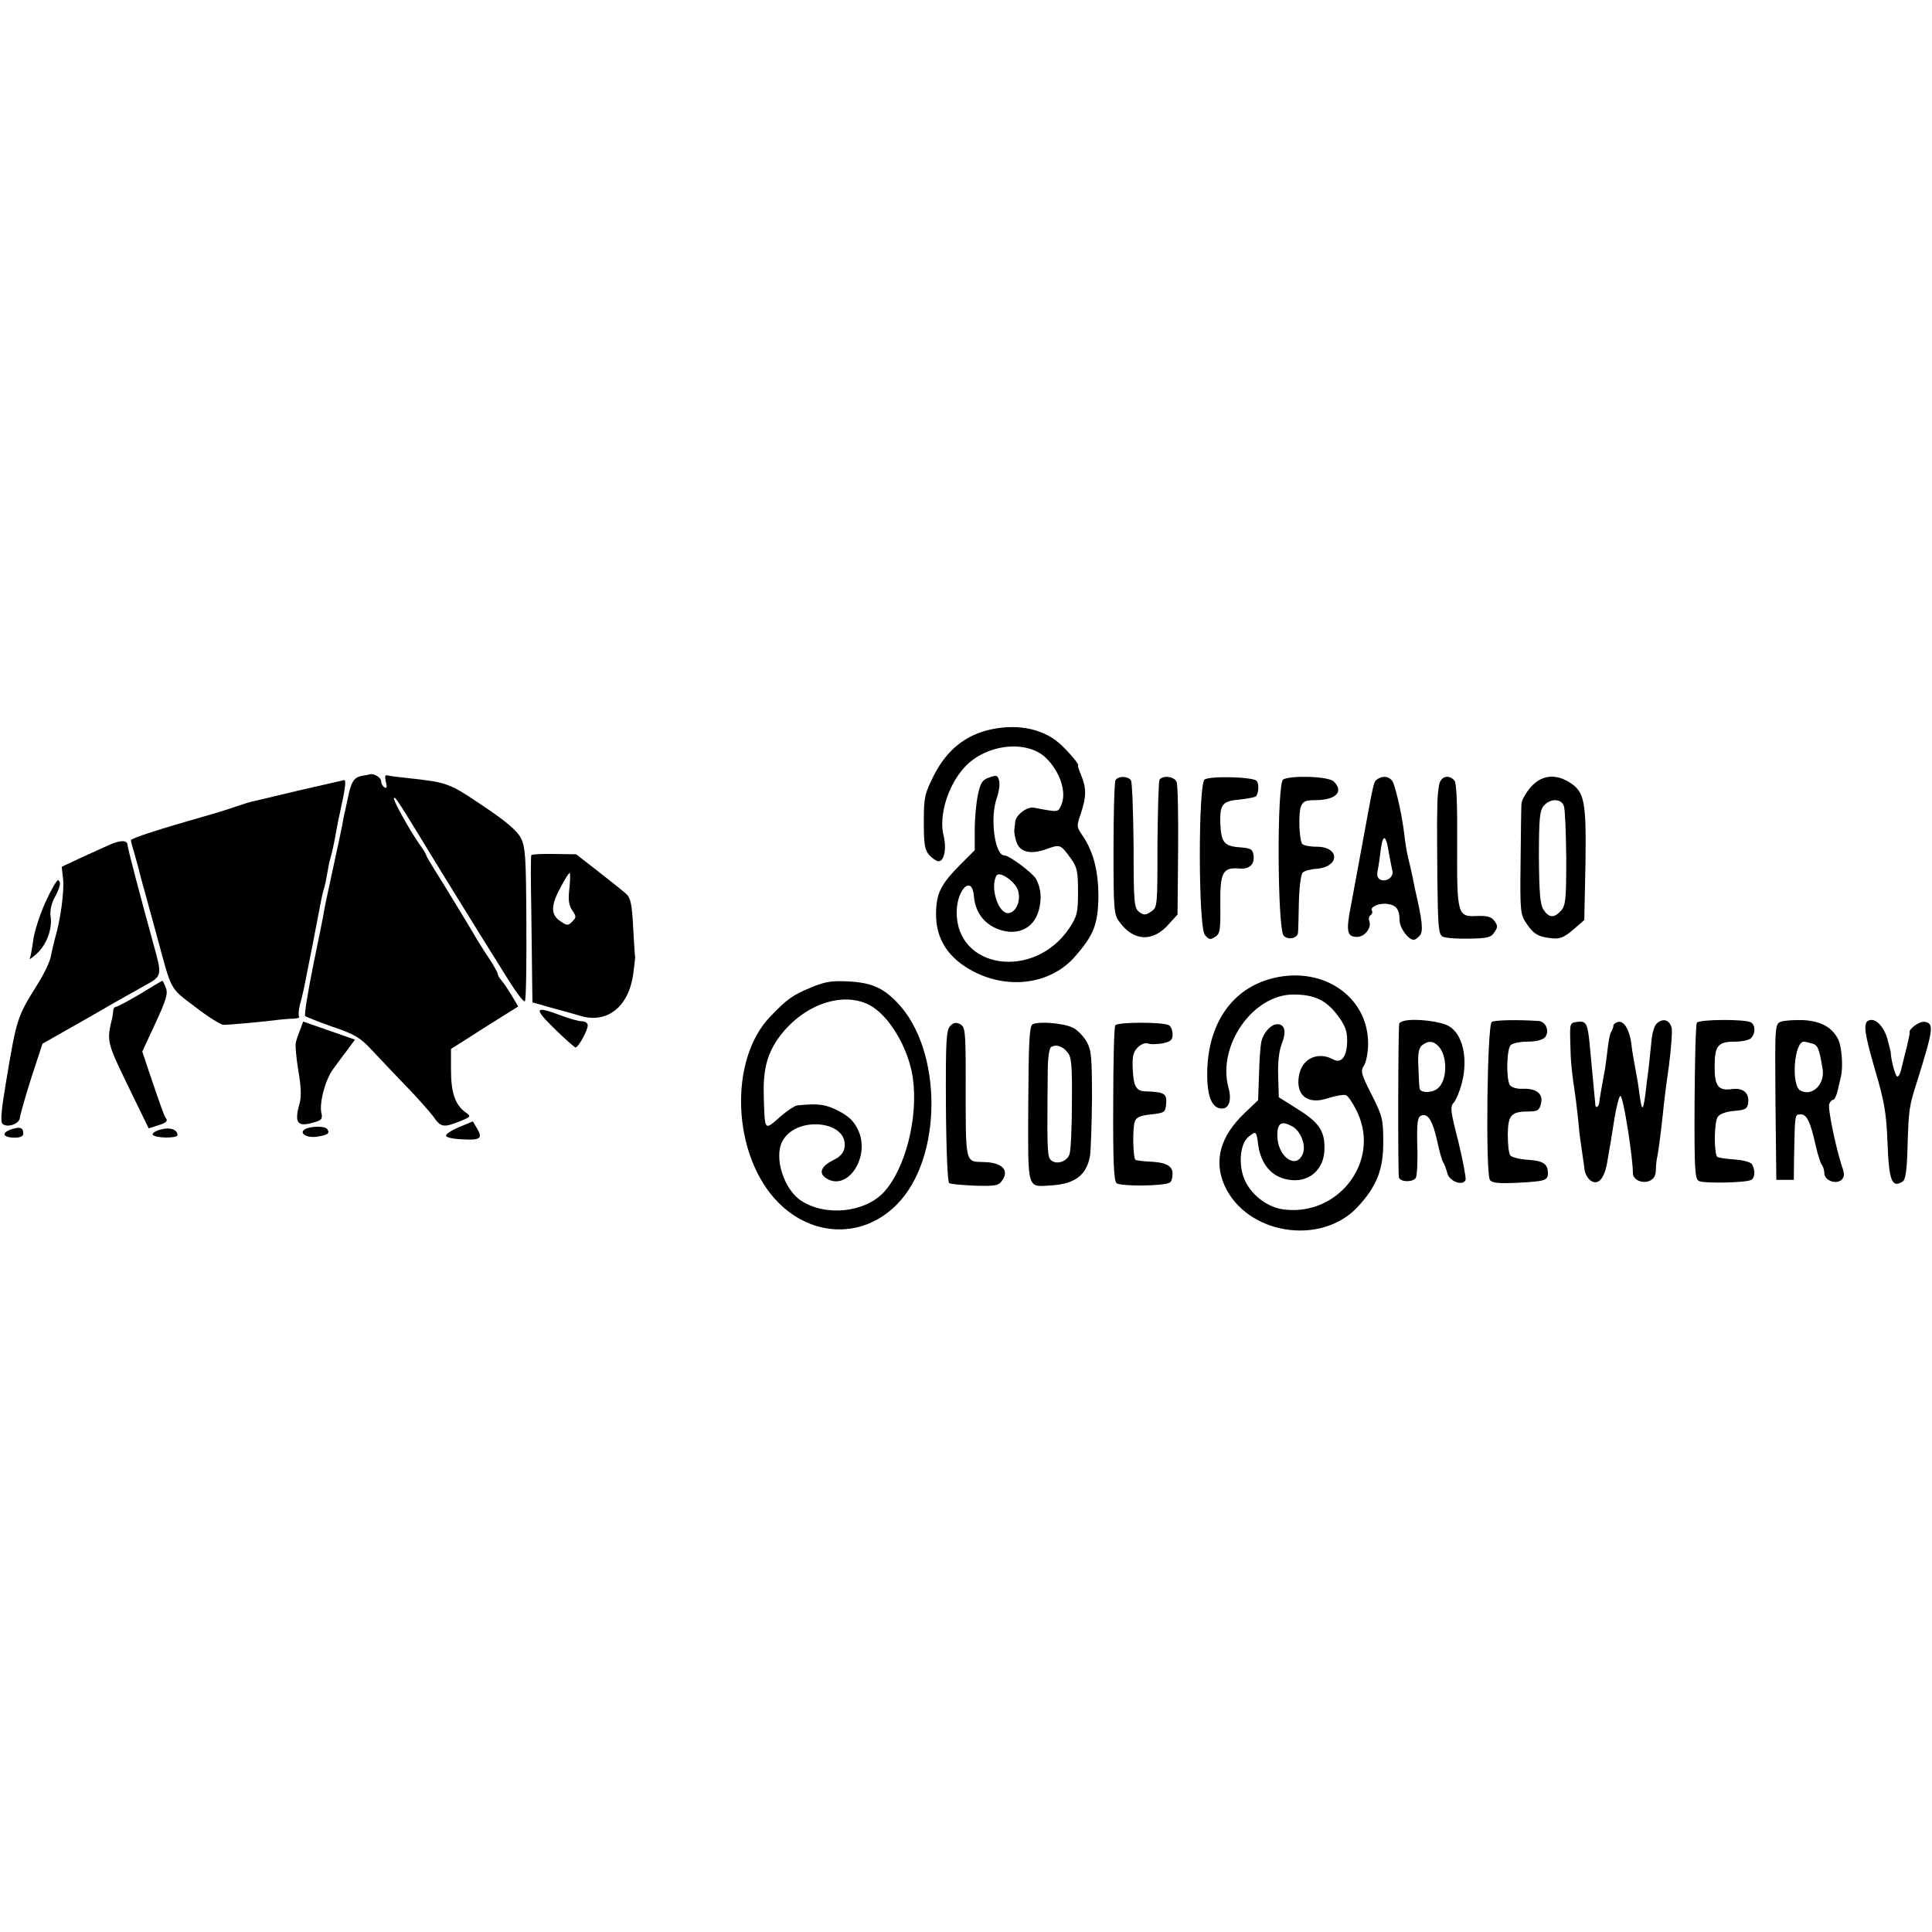
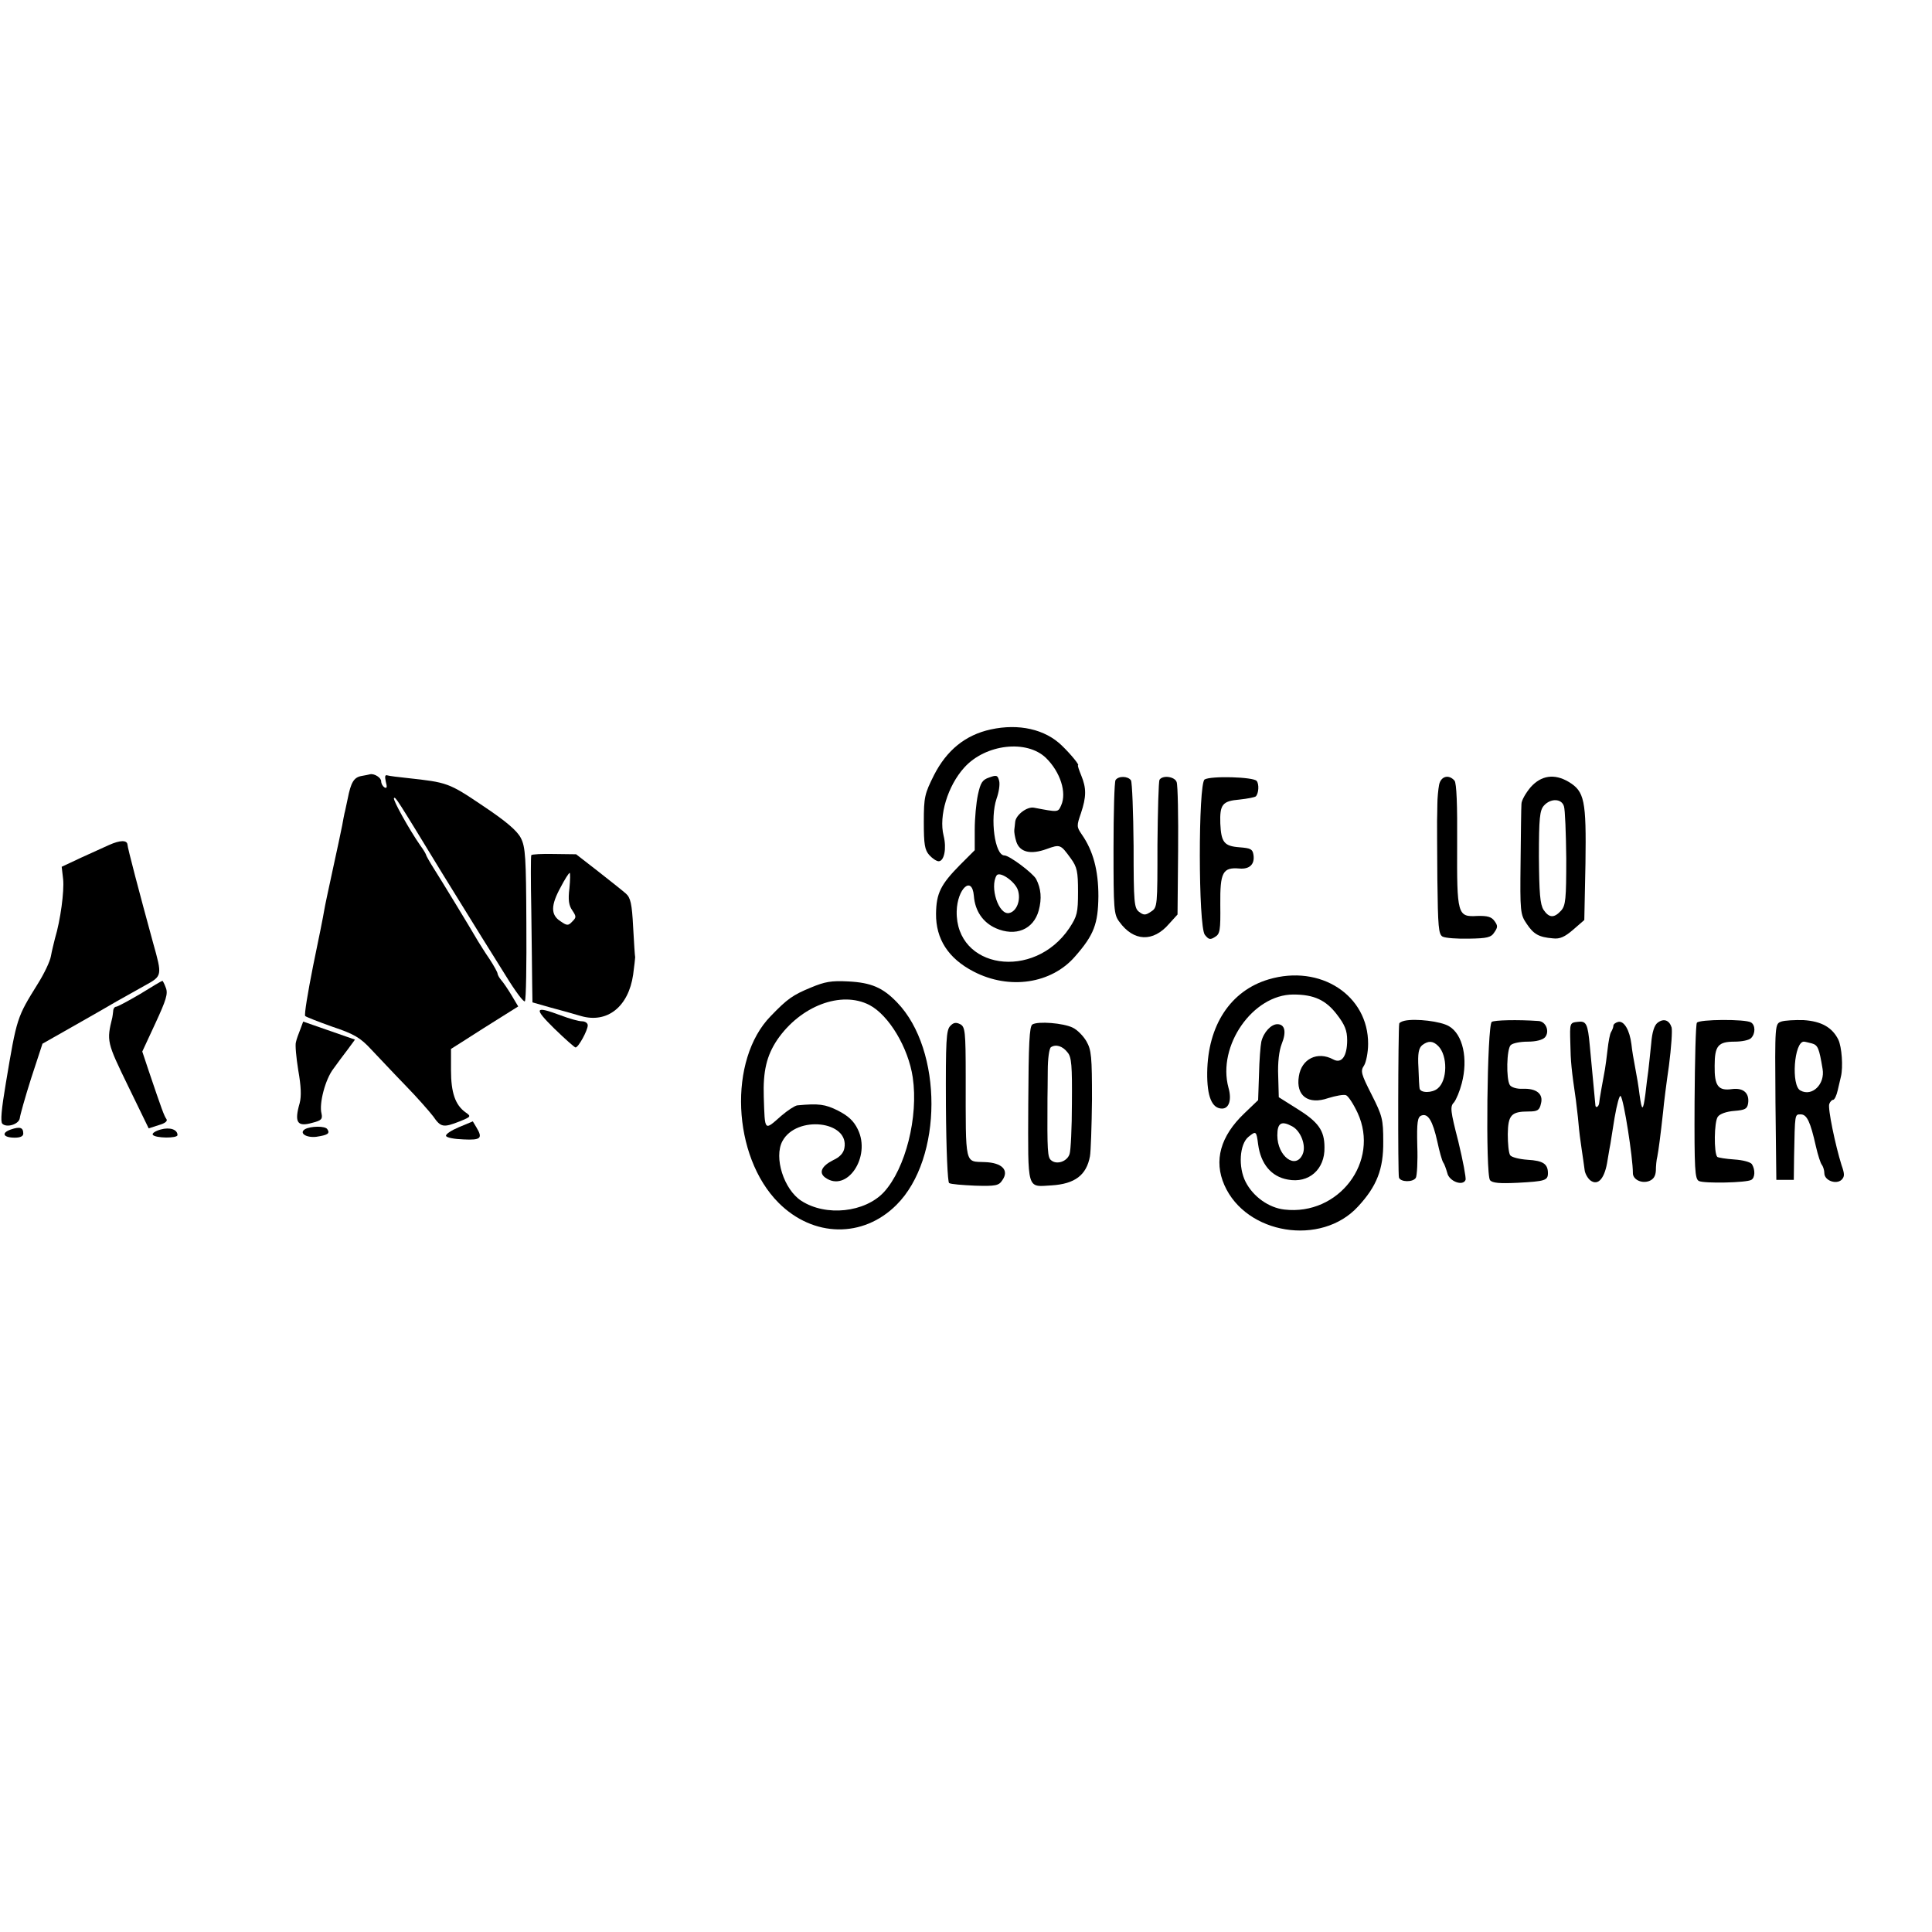
<svg xmlns="http://www.w3.org/2000/svg" version="1.0" width="664pt" height="664pt" viewBox="0 0 664 664" preserveAspectRatio="xMidYMid meet">
  <g transform="translate(0,664) scale(0.1,-0.1)" fill="#000000" stroke="none">
    <path d="M3405 4133 c-87 -19 -151 -71 -195 -157 -32 -64 -35 -75 -35 -161 0 -77 3 -96 19 -114 11 -12 25 -21 32 -21 19 0 28 44 17 88 -17 68 14 171 71 234 73 81 215 97 281 33 49 -48 72 -119 52 -163 -11 -24 -9 -24 -93 -8 -24 5 -63 -25 -65 -49 -1 -8 -2 -21 -3 -27 -1 -7 2 -25 7 -41 12 -36 49 -45 104 -25 47 17 48 16 83 -32 22 -30 25 -46 25 -115 0 -72 -3 -84 -30 -125 -122 -181 -391 -140 -387 58 2 78 53 125 59 53 4 -52 31 -91 75 -111 68 -30 130 -5 148 61 11 41 8 75 -9 108 -12 21 -92 81 -109 81 -33 0 -50 127 -27 195 8 22 12 49 9 61 -5 20 -9 21 -34 12 -24 -8 -30 -18 -39 -59 -6 -28 -11 -82 -11 -120 l0 -71 -51 -51 c-66 -67 -81 -97 -82 -167 -1 -87 42 -154 129 -199 123 -64 268 -42 349 52 65 74 79 112 80 207 0 89 -18 156 -57 212 -18 26 -18 30 -3 73 19 57 19 86 1 130 -8 19 -13 35 -11 35 6 0 -24 37 -55 67 -58 57 -149 77 -245 56z m93 -551 c12 -35 -4 -75 -30 -80 -36 -7 -67 89 -43 129 10 16 62 -19 73 -49z" />
    <path d="M1242 3973 c-26 -5 -36 -22 -47 -78 -5 -22 -9 -44 -11 -50 -1 -5 -5 -24 -8 -42 -3 -17 -18 -85 -32 -150 -14 -65 -28 -129 -30 -143 -2 -14 -19 -99 -38 -190 -18 -91 -31 -168 -27 -172 3 -3 46 -20 94 -37 75 -25 96 -38 133 -78 25 -26 77 -82 117 -123 40 -41 83 -90 96 -107 26 -38 35 -39 91 -17 39 16 40 17 20 31 -35 25 -50 67 -50 145 l0 73 38 24 c20 13 53 34 72 46 19 12 54 34 78 49 l43 27 -22 37 c-12 20 -28 44 -36 53 -7 8 -13 19 -13 23 0 4 -12 26 -27 49 -16 23 -33 51 -40 62 -29 50 -129 214 -152 250 -14 22 -25 42 -26 45 0 3 -9 19 -21 35 -37 53 -95 157 -90 162 5 5 6 4 165 -257 63 -102 124 -201 136 -220 12 -19 49 -79 83 -133 33 -54 63 -94 66 -88 4 6 6 126 5 268 -1 226 -3 262 -19 293 -13 25 -50 57 -131 111 -117 79 -122 80 -259 95 -30 3 -61 7 -68 9 -9 3 -10 -3 -6 -22 5 -18 4 -24 -5 -19 -6 4 -11 13 -11 21 0 12 -23 27 -38 24 -4 -1 -17 -4 -30 -6z" />
    <path d="M3834 3959 c-4 -6 -7 -112 -7 -236 0 -208 1 -226 20 -251 49 -68 116 -71 171 -7 l29 32 2 218 c1 120 -1 226 -5 237 -6 19 -48 25 -59 8 -3 -6 -6 -107 -7 -224 0 -210 0 -215 -22 -229 -19 -13 -25 -13 -41 -1 -17 13 -19 30 -19 226 -1 117 -5 219 -9 226 -10 15 -43 16 -53 1z" />
    <path d="M4140 3961 c-22 -15 -22 -506 1 -534 13 -16 18 -18 35 -7 17 10 19 23 18 111 -1 111 8 129 66 124 35 -3 53 15 48 47 -3 20 -10 23 -48 26 -53 4 -63 17 -66 82 -2 65 7 77 66 82 28 3 53 8 56 11 10 10 12 42 3 53 -11 14 -158 18 -179 5z" />
-     <path d="M4410 3961 c-22 -13 -20 -515 2 -537 15 -16 47 -9 49 10 1 6 2 53 3 103 1 51 7 98 13 104 6 6 28 12 48 13 81 7 80 76 0 76 -24 0 -47 5 -50 10 -10 17 -13 103 -4 128 7 18 16 22 49 22 71 0 100 29 64 64 -17 18 -147 22 -174 7z" />
-     <path d="M4734 3962 c-13 -8 -12 -5 -49 -207 -14 -77 -33 -177 -41 -222 -19 -94 -15 -113 20 -113 27 0 51 32 42 55 -3 8 -1 17 5 20 5 4 7 10 4 15 -8 13 26 28 55 23 29 -4 40 -19 40 -55 0 -27 30 -68 49 -68 5 0 14 7 21 15 12 15 9 48 -17 160 -2 11 -6 31 -9 45 -3 14 -9 41 -14 60 -5 19 -11 58 -14 85 -7 59 -25 141 -37 173 -8 22 -34 29 -55 14z m40 -257 c4 -22 9 -47 11 -56 7 -21 -18 -41 -39 -33 -11 4 -15 14 -11 33 3 14 8 48 11 75 8 53 18 46 28 -19z" />
+     <path d="M4410 3961 z" />
    <path d="M4946 3943 c-3 -16 -6 -46 -6 -68 0 -22 -1 -47 -1 -55 0 -8 0 -99 1 -203 2 -163 4 -188 18 -196 10 -5 50 -8 91 -7 62 1 76 4 87 22 12 17 12 23 0 39 -10 14 -24 18 -59 17 -68 -4 -70 4 -69 247 1 136 -2 209 -9 218 -20 23 -47 15 -53 -14z" />
    <path d="M5261 3935 c-17 -20 -32 -46 -32 -58 -1 -12 -2 -102 -3 -200 -2 -170 -1 -180 21 -212 24 -36 42 -46 90 -50 24 -3 41 5 70 30 l38 33 4 195 c3 216 -3 247 -58 280 -49 29 -94 22 -130 -18z m114 -66 c4 -11 7 -92 8 -179 0 -141 -2 -162 -18 -180 -24 -26 -41 -25 -60 3 -12 19 -15 57 -16 182 0 134 3 160 17 176 23 26 61 25 69 -2z" />
-     <path d="M1030 3924 c-80 -19 -154 -37 -165 -39 -11 -3 -31 -9 -45 -14 -14 -5 -56 -19 -95 -30 -179 -51 -275 -82 -275 -89 0 -4 5 -23 11 -42 5 -19 12 -42 14 -50 2 -8 12 -49 24 -90 11 -41 30 -109 41 -150 51 -189 43 -174 130 -240 44 -34 88 -62 98 -62 15 -1 144 11 197 18 11 1 31 3 44 3 13 1 22 3 19 7 -3 3 -2 22 3 42 6 20 12 48 15 62 5 23 51 258 59 302 2 11 6 27 9 36 3 9 8 33 11 52 3 19 8 43 11 52 5 17 11 43 20 93 3 17 9 48 14 70 17 75 20 105 13 104 -5 -1 -73 -17 -153 -35z" />
    <path d="M375 3736 c-16 -7 -60 -27 -97 -44 l-66 -31 5 -43 c4 -41 -9 -140 -28 -203 -4 -16 -11 -44 -14 -61 -3 -18 -23 -60 -45 -95 -72 -116 -72 -115 -110 -342 -15 -89 -19 -132 -12 -139 15 -15 57 -2 60 19 1 10 18 71 39 137 l39 119 104 59 c58 33 125 71 150 86 25 14 69 39 98 55 60 33 60 33 28 147 -47 172 -88 327 -88 338 -2 15 -25 15 -63 -2z" />
    <path d="M1826 3701 c-2 -3 -2 -89 0 -191 1 -102 3 -214 3 -250 l1 -65 63 -18 c34 -9 81 -22 104 -29 90 -26 163 32 179 142 4 30 7 57 7 60 -1 3 -4 49 -7 104 -4 80 -9 101 -25 115 -10 9 -53 43 -95 76 l-76 59 -76 1 c-41 1 -76 -1 -78 -4z m131 -114 c-5 -40 -2 -59 10 -76 14 -21 14 -24 0 -38 -14 -15 -18 -15 -41 1 -34 22 -33 55 1 117 14 27 28 49 31 49 2 0 2 -24 -1 -53z" />
-     <path d="M156 3539 c-20 -45 -39 -104 -42 -132 -4 -29 -9 -56 -12 -62 -3 -5 8 3 25 18 34 32 53 84 47 127 -3 17 2 43 12 62 21 39 25 56 14 63 -4 2 -24 -32 -44 -76z" />
    <path d="M4360 3274 c-131 -39 -209 -158 -211 -320 -1 -82 16 -124 51 -124 24 0 34 30 22 72 -39 144 84 320 223 320 71 0 112 -19 150 -69 27 -35 35 -55 35 -88 0 -55 -19 -82 -48 -66 -54 29 -109 2 -118 -58 -11 -67 32 -99 101 -75 26 8 53 13 61 10 8 -3 26 -31 40 -61 77 -167 -65 -354 -252 -332 -53 6 -107 44 -133 95 -26 51 -21 130 10 155 26 21 27 20 33 -26 9 -67 45 -111 102 -121 72 -14 128 35 126 111 0 58 -21 87 -95 133 l-62 39 -2 73 c-2 46 3 87 12 110 17 42 11 68 -15 68 -21 0 -47 -27 -55 -60 -3 -14 -7 -65 -8 -113 l-3 -88 -47 -45 c-83 -79 -106 -163 -69 -247 75 -170 333 -211 459 -74 65 70 88 129 87 224 0 76 -3 88 -40 161 -36 71 -39 81 -26 100 7 11 14 45 14 74 1 167 -164 275 -342 222z m81 -505 c30 -16 49 -67 36 -96 -24 -54 -87 -7 -87 65 0 43 14 51 51 31z" />
    <path d="M482 3224 c-41 -24 -78 -44 -83 -44 -5 0 -10 -7 -10 -15 -1 -8 -2 -18 -3 -22 -20 -81 -19 -85 54 -235 l71 -146 34 11 c22 6 32 14 27 21 -8 11 -16 33 -61 166 l-22 66 45 97 c37 80 44 102 36 122 -5 14 -11 25 -12 24 -2 0 -36 -20 -76 -45z" />
    <path d="M2787 3246 c-63 -26 -81 -39 -138 -98 -147 -150 -133 -482 27 -642 119 -119 290 -122 405 -7 160 159 160 533 2 696 -49 51 -89 68 -168 72 -58 3 -80 -1 -128 -21z m201 -60 c67 -35 134 -147 149 -249 20 -136 -25 -313 -99 -394 -65 -70 -199 -85 -284 -30 -60 39 -95 149 -65 205 48 90 231 70 213 -24 -3 -17 -16 -31 -38 -41 -40 -20 -51 -43 -28 -60 74 -54 159 71 112 166 -14 29 -33 46 -68 64 -44 22 -66 25 -140 18 -8 -1 -33 -17 -55 -36 -59 -52 -56 -55 -60 64 -3 90 10 143 46 197 80 117 220 170 317 120z" />
    <path d="M1905 3105 c37 -36 70 -65 73 -65 10 0 42 59 42 76 0 8 -9 14 -20 14 -11 0 -43 9 -72 20 -91 34 -95 26 -23 -45z" />
    <path d="M4828 3132 c-10 -2 -19 -7 -19 -10 -4 -18 -5 -519 -1 -529 5 -16 48 -17 58 -1 4 7 7 56 5 110 -2 82 1 99 14 104 23 9 39 -18 55 -90 7 -33 16 -65 20 -71 4 -5 10 -22 14 -36 6 -29 54 -47 63 -24 2 7 -9 66 -25 132 -27 105 -29 120 -15 134 8 10 20 39 27 66 22 84 4 168 -44 196 -28 17 -114 27 -152 19z m115 -87 c33 -33 32 -119 -2 -146 -19 -16 -59 -16 -62 0 -1 3 -3 35 -4 71 -3 50 1 68 13 78 21 16 37 15 55 -3z" />
    <path d="M5127 3128 c-16 -10 -22 -525 -6 -544 8 -10 33 -12 96 -9 93 5 103 8 103 33 0 32 -17 43 -70 46 -29 2 -56 9 -60 16 -5 8 -8 40 -8 72 1 66 12 78 72 78 30 0 37 4 42 27 9 33 -15 53 -63 51 -20 -1 -39 5 -44 13 -13 21 -11 123 3 137 7 7 33 12 59 12 28 0 51 6 59 15 17 20 3 55 -23 56 -73 5 -150 3 -160 -3z" />
    <path d="M5697 3125 c-11 -8 -19 -32 -22 -71 -3 -32 -8 -75 -10 -94 -3 -19 -7 -55 -10 -80 -8 -60 -12 -61 -20 -3 -3 26 -10 68 -15 93 -5 25 -11 61 -13 81 -6 48 -25 81 -45 77 -9 -2 -17 -8 -17 -13 0 -6 -4 -15 -8 -22 -4 -6 -9 -33 -12 -60 -3 -26 -7 -57 -9 -68 -6 -32 -20 -109 -20 -117 -2 -13 -13 -18 -13 -5 -1 11 -4 45 -19 202 -7 77 -12 87 -42 83 -27 -3 -27 -4 -25 -73 1 -64 4 -92 19 -195 2 -19 7 -55 9 -80 2 -25 7 -65 11 -90 4 -25 8 -56 10 -70 1 -13 11 -30 20 -37 27 -20 50 8 59 70 5 29 9 54 10 57 0 3 7 42 14 88 8 46 17 80 21 75 11 -12 42 -213 42 -264 -1 -22 29 -38 56 -28 15 6 22 17 23 36 0 15 2 37 5 48 4 20 11 73 20 155 2 25 11 96 20 158 8 62 12 121 9 131 -8 25 -27 32 -48 16z" />
    <path d="M5832 3125 c-4 -5 -7 -128 -8 -273 -1 -232 1 -264 15 -271 18 -9 164 -6 180 4 13 7 14 35 2 54 -5 7 -30 14 -60 16 -29 2 -55 6 -59 9 -12 13 -11 121 2 138 7 10 30 18 57 20 37 3 44 7 47 26 5 35 -16 54 -55 49 -48 -7 -61 11 -60 80 0 69 12 83 69 83 24 0 49 5 56 12 16 16 15 45 0 54 -19 12 -179 11 -186 -1z" />
    <path d="M6122 3129 c-22 -8 -22 -9 -20 -276 l3 -268 30 0 30 0 1 80 c3 149 2 145 23 145 21 0 33 -25 52 -110 7 -30 16 -59 21 -64 4 -6 8 -18 8 -28 0 -25 40 -40 59 -23 11 11 11 20 0 51 -21 67 -48 196 -42 210 3 8 9 14 13 14 5 0 12 15 16 33 4 17 9 39 11 47 8 33 3 102 -9 127 -21 42 -58 63 -119 67 -30 1 -65 -1 -77 -5z m105 -75 c21 -6 25 -16 37 -88 9 -52 -36 -96 -76 -74 -33 16 -22 169 12 168 3 0 15 -3 27 -6z" />
-     <path d="M6423 3133 c-21 -7 -15 -46 23 -176 30 -102 37 -142 41 -242 5 -134 15 -159 52 -136 10 6 15 39 17 122 4 126 5 136 33 223 56 179 58 198 27 204 -17 4 -57 -24 -53 -37 1 -3 -4 -26 -10 -51 -7 -25 -14 -57 -18 -72 -3 -16 -9 -28 -14 -28 -7 0 -22 56 -23 85 0 2 -6 23 -12 47 -13 42 -41 70 -63 61z" />
    <path d="M1032 3102 c-6 -15 -13 -34 -15 -44 -3 -9 1 -52 8 -96 10 -56 11 -90 5 -113 -19 -66 -9 -83 43 -68 32 8 36 13 32 32 -9 34 13 118 41 154 13 18 35 48 49 66 l25 34 -89 31 -89 31 -10 -27z" />
    <path d="M3266 3114 c-14 -14 -16 -50 -15 -275 1 -153 6 -262 11 -265 6 -4 46 -7 89 -9 71 -2 82 0 94 19 24 34 -1 60 -60 62 -70 3 -66 -17 -66 291 0 159 -2 174 -19 183 -14 7 -23 6 -34 -6z" />
    <path d="M3548 3119 c-10 -7 -13 -64 -14 -275 -1 -300 -6 -283 80 -278 80 5 120 35 132 100 3 16 6 104 7 195 0 148 -2 170 -19 200 -11 19 -32 40 -47 47 -32 16 -120 23 -139 11z m121 -96 c14 -16 16 -46 15 -174 0 -85 -4 -164 -8 -175 -8 -26 -44 -38 -63 -22 -13 10 -14 31 -13 213 0 11 1 54 1 95 0 42 5 77 11 81 17 11 40 4 57 -18z" />
-     <path d="M3833 3116 c-4 -5 -7 -127 -7 -270 -1 -193 2 -262 11 -272 12 -12 164 -11 184 2 5 3 9 16 9 30 0 28 -24 40 -84 42 -21 1 -41 4 -44 6 -8 9 -10 109 -2 131 5 15 19 21 56 25 47 5 49 7 52 37 3 34 -7 40 -67 42 -36 0 -45 15 -48 77 -2 43 2 59 17 74 11 11 26 17 35 14 8 -4 31 -3 50 0 28 6 35 11 35 31 0 13 -5 27 -12 31 -18 12 -178 12 -185 0z" />
    <path d="M1577 2766 c-26 -11 -46 -24 -44 -30 2 -6 29 -11 60 -12 60 -3 67 4 44 42 l-12 20 -48 -20z" />
    <path d="M37 2758 c-34 -12 -26 -28 14 -28 19 0 29 5 29 14 0 21 -11 25 -43 14z" />
    <path d="M552 2758 c-18 -5 -30 -13 -27 -18 8 -12 85 -13 85 -1 0 19 -26 28 -58 19z" />
    <path d="M1048 2759 c-21 -13 4 -30 39 -26 39 6 48 11 38 26 -7 12 -58 11 -77 0z" />
  </g>
</svg>